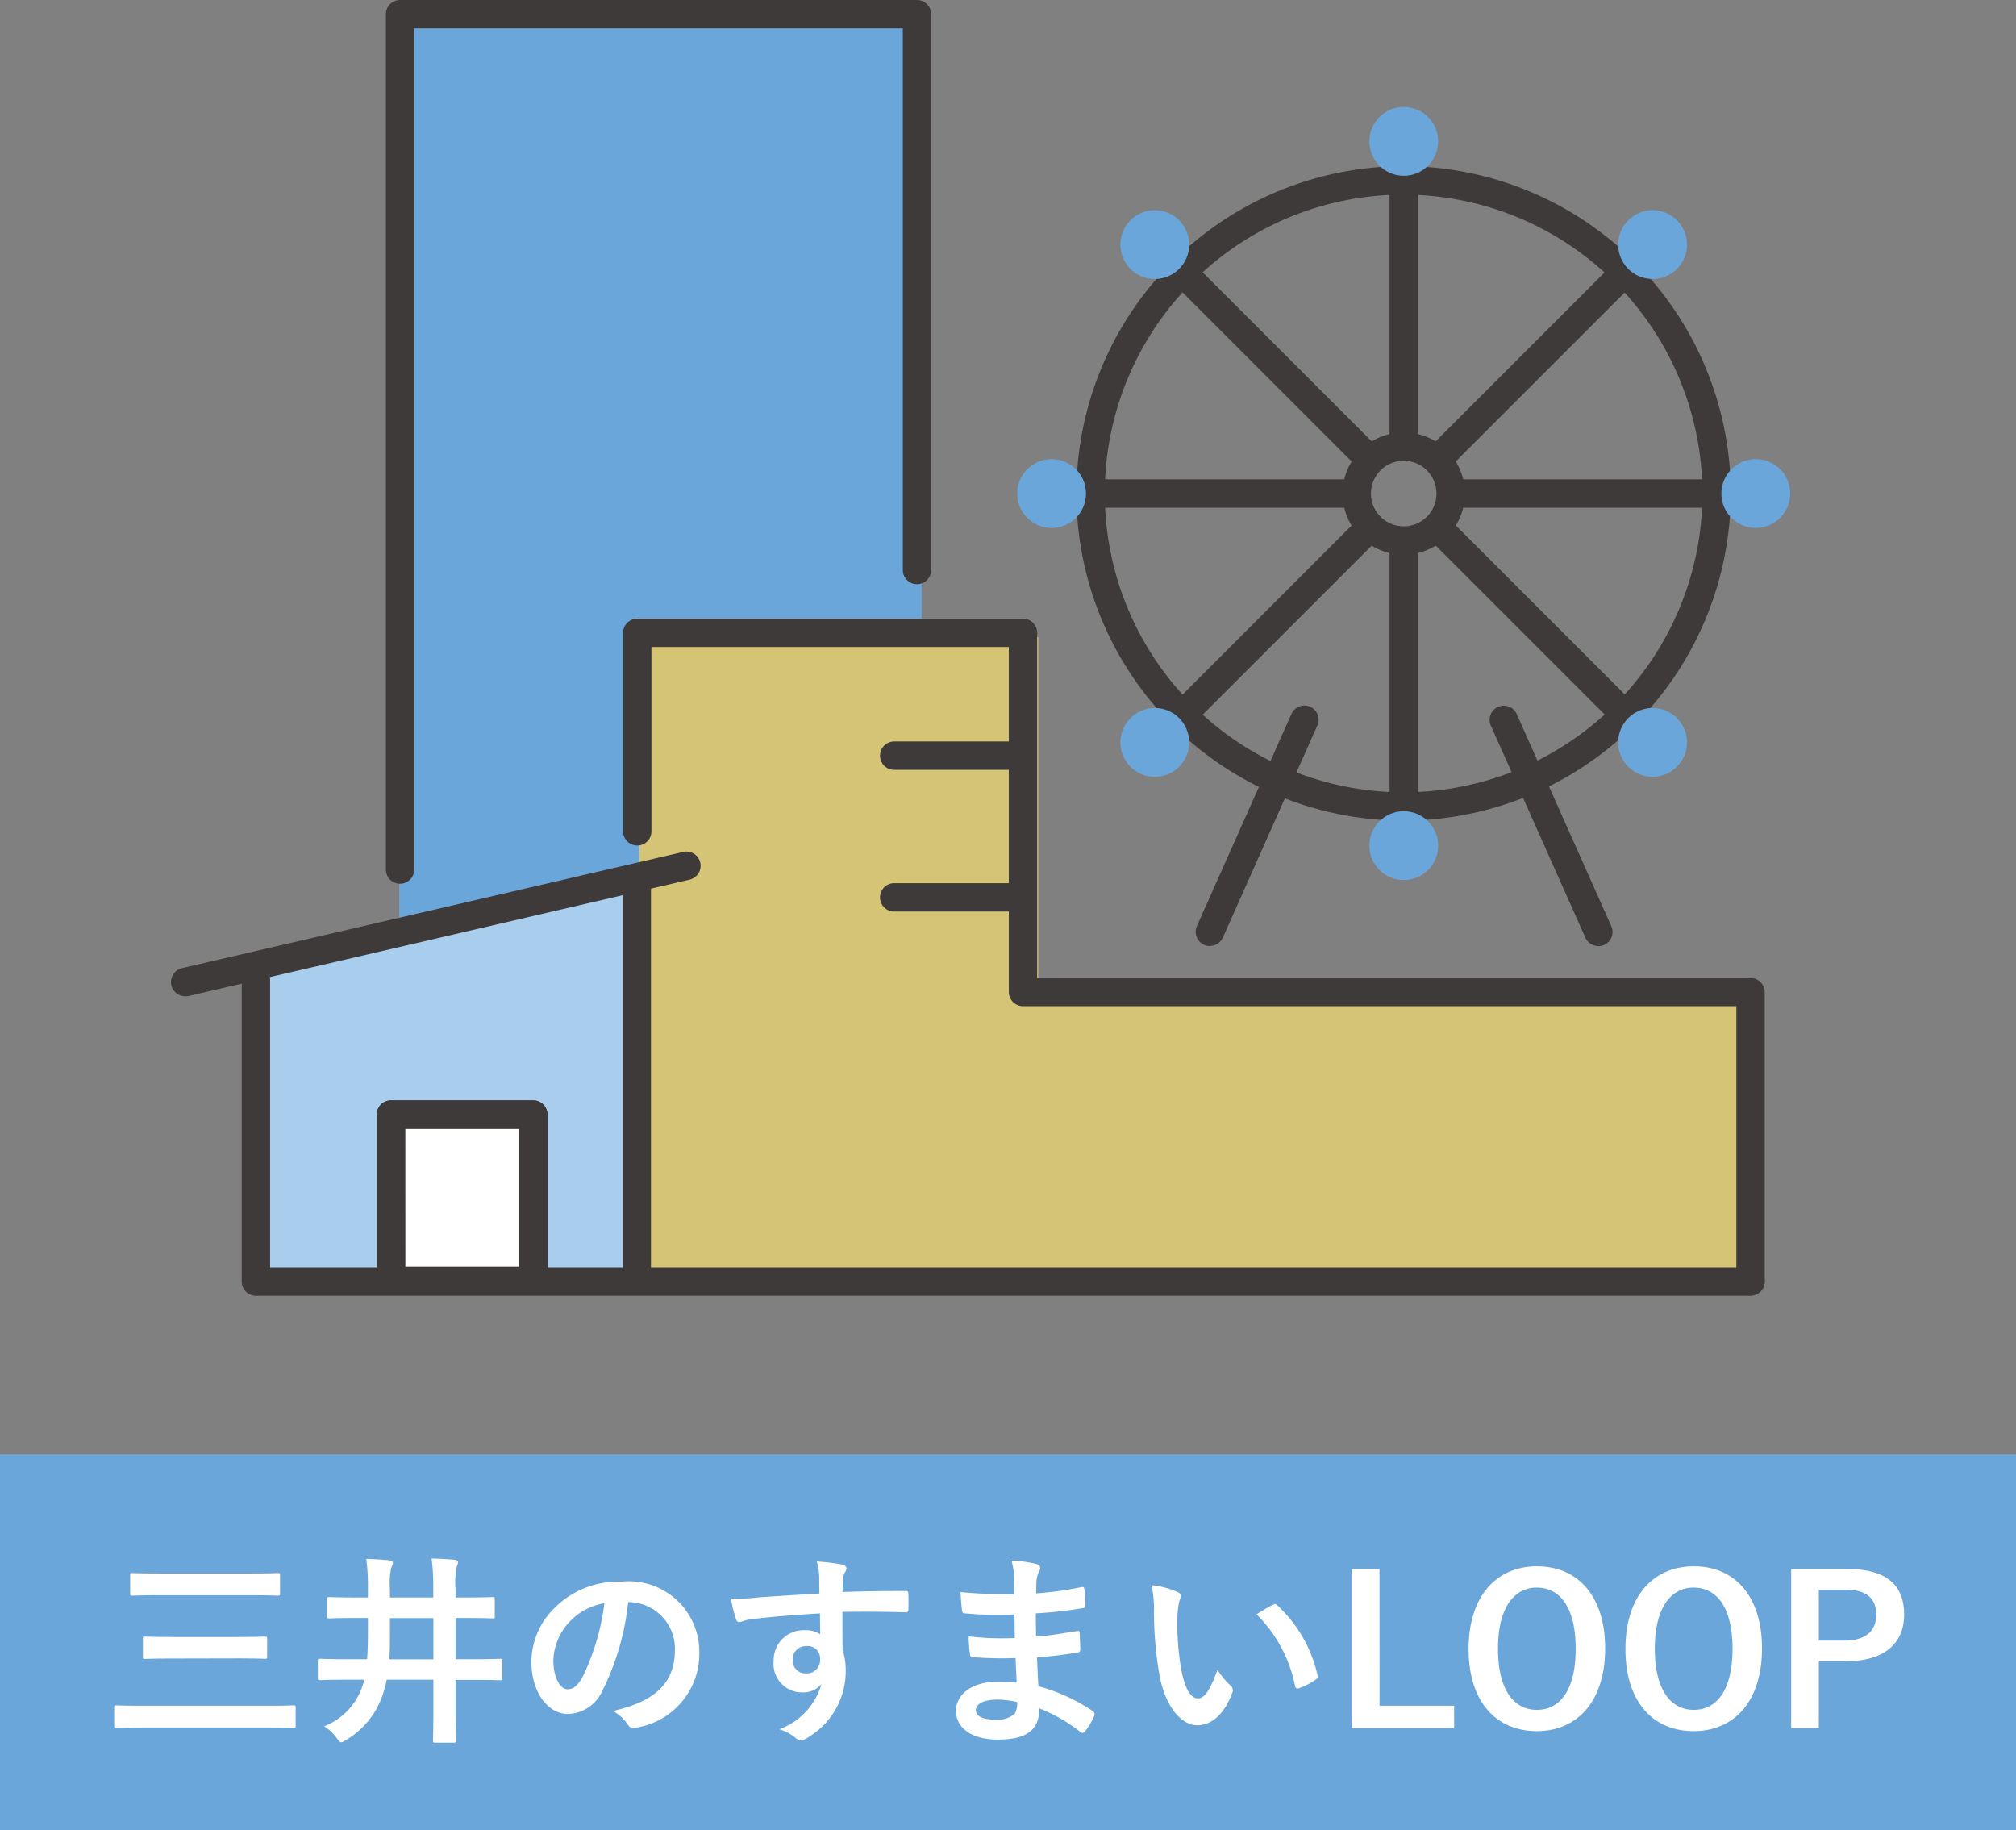
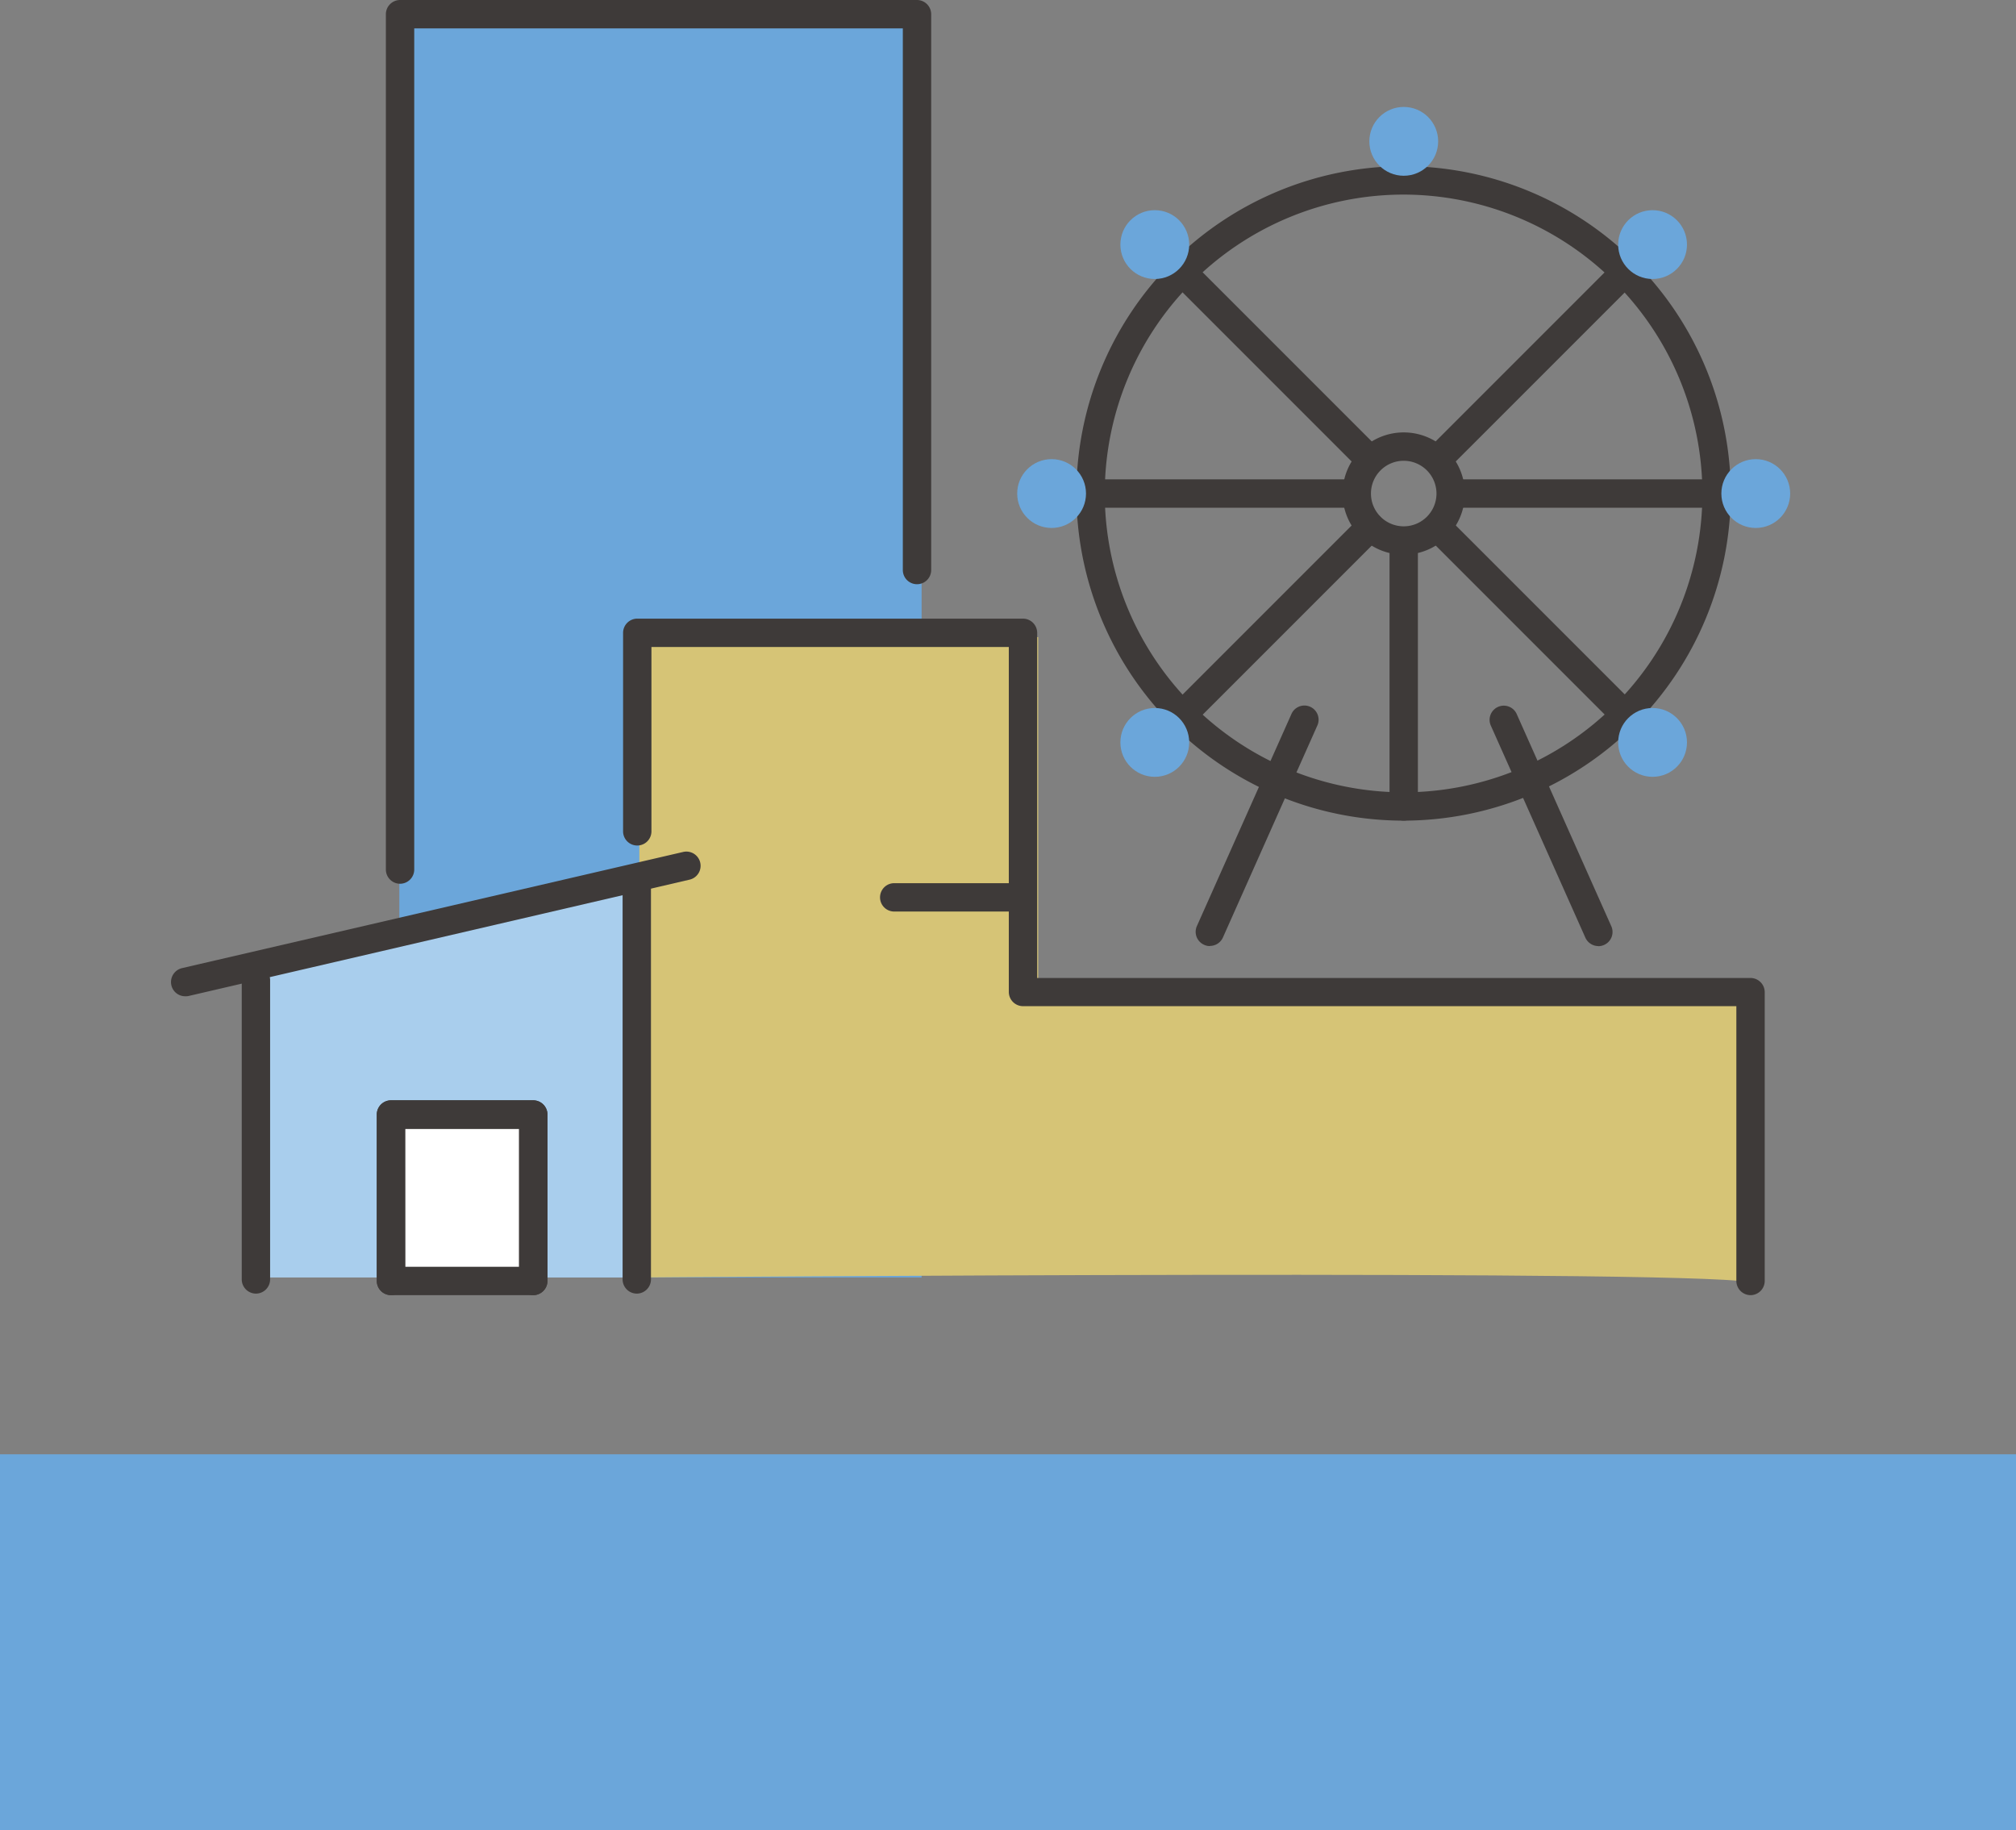
<svg xmlns="http://www.w3.org/2000/svg" width="59" height="53.555" viewBox="0 0 59 53.555">
  <rect x="0" y="0" width="59" height="53.555" fill="#808080" stroke="none" />
  <g id="グループ_6542" data-name="グループ 6542" transform="translate(-363 -1077.223)">
    <g id="text" transform="translate(368 1077.223)">
      <rect id="長方形_1332" data-name="長方形 1332" width="15.285" height="37.04" transform="translate(6.687 0.34)" fill="#6ba6da" />
      <path id="パス_6544" data-name="パス 6544" d="M18.332,87.181H7.23V78.072l11.1-2.6Z" transform="translate(-4.771 -49.8)" fill="#a9ceed" />
      <path id="パス_6545" data-name="パス 6545" d="M72.86,73.721V65.306H51.983V54.81H40.31V73.548s32.55-.262,32.55.173Z" transform="translate(-26.599 -36.167)" fill="#d6c476" />
      <rect id="長方形_1333" data-name="長方形 1333" width="4.163" height="4.867" transform="translate(6.442 32.615)" fill="#fff" />
      <path id="パス_6546" data-name="パス 6546" d="M22.3,100.361H18.135a.417.417,0,0,1-.415-.415V95.075a.417.417,0,0,1,.415-.415H22.3a.417.417,0,0,1,.415.415v4.871A.417.417,0,0,1,22.3,100.361Zm-3.748-.83h3.333V95.493H18.55Z" transform="translate(-11.693 -62.463)" fill="#3e3a39" />
-       <path id="パス_6547" data-name="パス 6547" d="M50.256,109.87H6.515a.415.415,0,1,1,0-.83H50.256a.415.415,0,1,1,0,.83Z" transform="translate(-4.025 -71.952)" fill="#3e3a39" />
      <path id="パス_6548" data-name="パス 6548" d="M18.915,25.86a.417.417,0,0,1-.415-.415V.415A.417.417,0,0,1,18.915,0H34.044a.417.417,0,0,1,.415.415V16.68a.415.415,0,1,1-.83,0V.83H19.33V25.445A.417.417,0,0,1,18.915,25.86Z" transform="translate(-12.207 0)" fill="#3e3a39" />
      <path id="パス_6549" data-name="パス 6549" d="M22.3,100.361a.417.417,0,0,1-.415-.415V95.493H18.55v4.452a.415.415,0,0,1-.83,0V95.075a.417.417,0,0,1,.415-.415H22.3a.417.417,0,0,1,.415.415v4.871A.417.417,0,0,1,22.3,100.361Z" transform="translate(-11.693 -62.463)" fill="#3e3a39" />
      <path id="パス_6550" data-name="パス 6550" d="M.414,77.5a.414.414,0,0,1-.4-.323.419.419,0,0,1,.31-.5l14.67-3.4a.416.416,0,0,1,.19.81L.51,77.494A.453.453,0,0,1,.414,77.5Z" transform="translate(0.001 -48.348)" fill="#3e3a39" />
      <path id="パス_6551" data-name="パス 6551" d="M6.515,92.688a.417.417,0,0,1-.415-.415V83.515a.415.415,0,1,1,.83,0v8.758A.417.417,0,0,1,6.515,92.688Z" transform="translate(-4.025 -54.835)" fill="#3e3a39" />
      <path id="パス_6552" data-name="パス 6552" d="M39.285,87.033a.417.417,0,0,1-.415-.415V74.945a.415.415,0,1,1,.83,0V86.618A.417.417,0,0,1,39.285,87.033Z" transform="translate(-25.649 -49.18)" fill="#3e3a39" />
      <path id="パス_6553" data-name="パス 6553" d="M71.906,73.016a.417.417,0,0,1-.415-.415V64.56H50.614a.417.417,0,0,1-.415-.415V54.05H39.74v5.394a.415.415,0,0,1-.83,0V53.635a.417.417,0,0,1,.415-.415H50.614a.417.417,0,0,1,.415.415v10.1H71.906a.417.417,0,0,1,.415.415V72.6A.417.417,0,0,1,71.906,73.016Z" transform="translate(-25.675 -35.118)" fill="#3e3a39" />
-       <path id="パス_6554" data-name="パス 6554" d="M65.2,64.62H61.435a.415.415,0,0,1,0-.83H65.2a.415.415,0,0,1,0,.83Z" transform="translate(-40.265 -42.093)" fill="#3e3a39" />
      <path id="パス_6555" data-name="パス 6555" d="M65.2,76.81H61.435a.415.415,0,1,1,0-.83H65.2a.415.415,0,0,1,0,.83Z" transform="translate(-40.265 -50.137)" fill="#3e3a39" />
      <path id="パス_6556" data-name="パス 6556" d="M87.5,33.449a9.575,9.575,0,1,1,9.575-9.575A9.586,9.586,0,0,1,87.5,33.449Zm0-18.319a8.745,8.745,0,1,0,8.745,8.745A8.755,8.755,0,0,0,87.5,15.13Z" transform="translate(-51.423 -9.436)" fill="#3e3a39" />
      <path id="パス_6557" data-name="パス 6557" d="M102.609,40.778a1.789,1.789,0,1,1,1.789-1.789A1.791,1.791,0,0,1,102.609,40.778Zm0-2.748a.959.959,0,1,0,.959.959A.96.96,0,0,0,102.609,38.03Z" transform="translate(-66.528 -24.547)" fill="#3e3a39" />
-       <path id="パス_6558" data-name="パス 6558" d="M105.275,22.9a.417.417,0,0,1-.415-.415V14.725a.415.415,0,0,1,.83,0v7.758A.417.417,0,0,1,105.275,22.9Z" transform="translate(-69.194 -9.443)" fill="#3e3a39" />
      <path id="パス_6559" data-name="パス 6559" d="M105.275,53.938a.417.417,0,0,1-.415-.415V45.765a.415.415,0,0,1,.83,0v7.758A.417.417,0,0,1,105.275,53.938Z" transform="translate(-69.194 -29.925)" fill="#3e3a39" />
      <path id="パス_6560" data-name="パス 6560" d="M91.711,28.5a.412.412,0,0,1-.293-.122l-5.486-5.486a.416.416,0,1,1,.588-.588l5.486,5.486a.417.417,0,0,1-.293.711Z" transform="translate(-56.623 -14.636)" fill="#3e3a39" />
      <path id="パス_6561" data-name="パス 6561" d="M113.671,50.46a.412.412,0,0,1-.292-.122l-5.486-5.486a.416.416,0,0,1,.588-.588l5.486,5.486a.417.417,0,0,1-.292.711Z" transform="translate(-71.114 -29.127)" fill="#3e3a39" />
      <path id="パス_6562" data-name="パス 6562" d="M86.1,42.07H78.345a.415.415,0,1,1,0-.83H86.1a.415.415,0,1,1,0,.83Z" transform="translate(-51.423 -27.213)" fill="#3e3a39" />
      <path id="パス_6563" data-name="パス 6563" d="M117.143,42.07h-7.758a.415.415,0,0,1,0-.83h7.758a.415.415,0,0,1,0,.83Z" transform="translate(-71.906 -27.213)" fill="#3e3a39" />
      <path id="パス_6564" data-name="パス 6564" d="M86.235,50.46a.417.417,0,0,1-.293-.711l5.486-5.486a.416.416,0,1,1,.588.588l-5.486,5.486a.412.412,0,0,1-.293.122Z" transform="translate(-56.63 -29.127)" fill="#3e3a39" />
      <path id="パス_6565" data-name="パス 6565" d="M108.185,28.5a.417.417,0,0,1-.293-.711l5.486-5.486a.416.416,0,1,1,.588.588l-5.486,5.486a.412.412,0,0,1-.293.122Z" transform="translate(-71.114 -14.636)" fill="#3e3a39" />
      <path id="パス_6566" data-name="パス 6566" d="M116.664,67.765a.42.42,0,0,1-.381-.245l-2.762-6.194a.415.415,0,1,1,.758-.337l2.762,6.194a.414.414,0,0,1-.211.548.426.426,0,0,1-.17.037Z" transform="translate(-74.885 -40.081)" fill="#3e3a39" />
      <path id="パス_6567" data-name="パス 6567" d="M88.6,67.761a.375.375,0,0,1-.17-.037.415.415,0,0,1-.211-.548l2.762-6.194a.415.415,0,1,1,.758.337L88.98,67.512a.417.417,0,0,1-.381.245Z" transform="translate(-58.191 -40.078)" fill="#3e3a39" />
      <ellipse id="楕円形_76" data-name="楕円形 76" cx="1.007" cy="1.007" rx="1.007" ry="1.007" transform="translate(24.769 13.435)" fill="#6ba6da" />
      <ellipse id="楕円形_77" data-name="楕円形 77" cx="1.007" cy="1.007" rx="1.007" ry="1.007" transform="translate(45.377 13.435)" fill="#6ba6da" />
      <ellipse id="楕円形_78" data-name="楕円形 78" cx="1.007" cy="1.007" rx="1.007" ry="1.007" transform="translate(27.789 20.717)" fill="#6ba6da" />
      <ellipse id="楕円形_79" data-name="楕円形 79" cx="1.007" cy="1.007" rx="1.007" ry="1.007" transform="translate(42.357 6.15)" fill="#6ba6da" />
-       <ellipse id="楕円形_80" data-name="楕円形 80" cx="1.007" cy="1.007" rx="1.007" ry="1.007" transform="translate(35.075 23.738)" fill="#6ba6da" />
      <ellipse id="楕円形_81" data-name="楕円形 81" cx="1.007" cy="1.007" rx="1.007" ry="1.007" transform="translate(35.075 3.129)" fill="#6ba6da" />
      <ellipse id="楕円形_82" data-name="楕円形 82" cx="1.007" cy="1.007" rx="1.007" ry="1.007" transform="translate(42.357 20.717)" fill="#6ba6da" />
      <ellipse id="楕円形_83" data-name="楕円形 83" cx="1.007" cy="1.007" rx="1.007" ry="1.007" transform="translate(27.789 6.15)" fill="#6ba6da" />
    </g>
    <g id="グループ_6476" data-name="グループ 6476" transform="translate(332 -3695.222)">
      <rect id="長方形_2098" data-name="長方形 2098" width="59" height="11" transform="translate(31 4815)" fill="#6ba6da" />
-       <path id="パス_8092" data-name="パス 8092" d="M4.308-3.876c.582,0,.78.012.816.012.066,0,.072-.006.072-.066v-.528c0-.06-.006-.066-.072-.066-.036,0-.234.012-.816.012H1.692c-.582,0-.78-.012-.816-.012-.06,0-.066.006-.066.066v.528c0,.06.006.066.066.066.036,0,.234-.012.816-.012Zm.528,3.87c.534,0,.714.012.75.012.06,0,.066-.006.066-.066V-.588c0-.06-.006-.066-.066-.066-.036,0-.216.012-.75.012H1.164C.63-.642.444-.654.408-.654c-.06,0-.066.006-.066.066V-.06c0,.06.006.066.066.066.036,0,.222-.012.756-.012Zm-.9-2.022c.576,0,.78.012.816.012.06,0,.066-.006.066-.066V-2.6c0-.06-.006-.066-.066-.066-.036,0-.24.012-.816.012H2.064c-.576,0-.78-.012-.816-.012-.06,0-.066.006-.066.066v.522c0,.06.006.066.066.066.036,0,.24-.012.816-.012Zm3.72.624a.648.648,0,0,1-.03.126A1.906,1.906,0,0,1,6.486-.042,1.318,1.318,0,0,1,6.852.3c.066.084.09.126.132.126S7.056.4,7.128.36a2.444,2.444,0,0,0,1.1-1.41,3.4,3.4,0,0,0,.09-.354H9.684v.756c0,.654-.012.984-.012,1.02,0,.06.006.066.066.066h.54c.06,0,.066-.006.066-.066,0-.036-.012-.366-.012-1.02V-1.4h.57c.522,0,.7.012.738.012.054,0,.06-.006.06-.066V-1.95c0-.06-.006-.066-.06-.066-.036,0-.216.012-.738.012h-.57V-3.21h.282c.564,0,.762.012.8.012.06,0,.066-.006.066-.066V-3.75c0-.066-.006-.072-.066-.072-.036,0-.234.012-.8.012h-.282v-.246a2.4,2.4,0,0,1,.036-.66.367.367,0,0,0,.036-.126c0-.03-.036-.066-.1-.072-.2-.018-.444-.03-.672-.036a6.379,6.379,0,0,1,.048.906v.234H8.412v-.24a2.2,2.2,0,0,1,.036-.624A.446.446,0,0,0,8.5-4.818c0-.03-.024-.072-.108-.078-.21-.024-.432-.036-.672-.042a6.2,6.2,0,0,1,.048.888v.24h-.33c-.564,0-.756-.012-.792-.012-.066,0-.072.006-.072.072v.486c0,.06.006.066.072.066.036,0,.228-.012.792-.012h.33v.426c0,.264-.006.528-.024.78H7.1c-.522,0-.7-.012-.738-.012-.054,0-.06.006-.06.066v.492c0,.06.006.066.06.066.036,0,.216-.012.738-.012ZM8.394-2c.018-.252.018-.516.018-.786v-.42H9.684V-2Zm7.014-1.674a1.363,1.363,0,0,1,1.344,1.392c0,1.134-.8,1.554-1.812,1.794a1.273,1.273,0,0,1,.42.378c.078.12.132.144.258.108A2.19,2.19,0,0,0,17.466-2.19,2.063,2.063,0,0,0,15.18-4.272a2.626,2.626,0,0,0-1.95.768,2.211,2.211,0,0,0-.678,1.56c0,.978.534,1.542,1.062,1.542a1.14,1.14,0,0,0,1.02-.69,7.513,7.513,0,0,0,.75-2.586Zm-.72.036a6.855,6.855,0,0,1-.636,2.148c-.162.288-.294.366-.45.366-.186,0-.408-.306-.408-.858a1.728,1.728,0,0,1,.468-1.11A1.807,1.807,0,0,1,14.688-3.642Zm6.294-.288c-.72.042-1.494.09-1.86.12a3.957,3.957,0,0,1-.732.024,4.2,4.2,0,0,0,.15.606c.018.06.042.084.1.084s.15-.054.282-.072c.474-.066,1.32-.138,2.076-.18,0,.2.006.4.006.612a.735.735,0,0,0-.456-.12.874.874,0,0,0-.906.9.831.831,0,0,0,.834.918.693.693,0,0,0,.564-.24,2,2,0,0,1-1.23,1.32,1.337,1.337,0,0,1,.456.24.34.34,0,0,0,.18.09.572.572,0,0,0,.234-.114A2.24,2.24,0,0,0,21.75-1.68a1.869,1.869,0,0,0-.09-.594c-.006-.366-.006-.75-.006-1.116.624-.006,1.206-.006,1.83.012.072.006.1-.012.1-.078.006-.15.006-.306,0-.456C23.58-3.99,23.568-4,23.5-4c-.576,0-1.194.006-1.842.03.006-.228.006-.306.012-.384a.627.627,0,0,1,.048-.174.253.253,0,0,0,.054-.138c0-.054-.066-.1-.168-.114a6.1,6.1,0,0,0-.7-.084,1.907,1.907,0,0,1,.072.438C20.976-4.266,20.976-4.116,20.982-3.93ZM20.6-2.388a.36.36,0,0,1,.4.384.385.385,0,0,1-.408.414A.372.372,0,0,1,20.2-2,.382.382,0,0,1,20.6-2.388ZM26.754-1.32c-.282-.024-.426-.024-.576-.024-.726,0-1.2.366-1.2.852s.444.84,1.224.84c.822,0,1.212-.264,1.218-.912A4.761,4.761,0,0,1,28.614.12a.092.092,0,0,0,.066.03A.088.088,0,0,0,28.758.1a1.8,1.8,0,0,0,.264-.444c.018-.072.018-.09-.042-.144a5.35,5.35,0,0,0-1.59-.726c-.018-.276-.03-.57-.042-.846A10.867,10.867,0,0,0,28.524-2.2c.066-.006.09-.024.09-.084,0-.18-.012-.378-.018-.492-.006-.054-.024-.066-.1-.048-.432.066-.72.126-1.176.156,0-.216-.006-.438-.006-.678A12.274,12.274,0,0,0,28.7-3.5c.048-.006.066-.018.066-.1a3.206,3.206,0,0,0-.03-.438c-.006-.072-.03-.09-.1-.072a10.1,10.1,0,0,1-1.314.18c.006-.18.006-.264.012-.384a.771.771,0,0,1,.09-.288.122.122,0,0,0-.066-.18A3.477,3.477,0,0,0,26.6-4.89a1.726,1.726,0,0,1,.072.4c.006.2.012.36.012.582a13.718,13.718,0,0,1-1.572-.06c.012.246.024.39.042.54.006.06.036.084.1.084a9.874,9.874,0,0,0,1.434.03c.006.228.006.462.012.69a8.442,8.442,0,0,1-1.35-.048,3.581,3.581,0,0,0,.036.51c.006.078.03.1.1.1a10.624,10.624,0,0,0,1.236.024C26.73-1.83,26.742-1.584,26.754-1.32Zm.012.57a.576.576,0,0,1-.066.336.741.741,0,0,1-.546.18c-.414,0-.594-.114-.594-.27,0-.192.21-.318.648-.318A2.588,2.588,0,0,1,26.766-.75ZM30.7-4.17a3.216,3.216,0,0,1,.072.786,10.878,10.878,0,0,0,.144,1.746c.162,1.014.654,1.566,1.122,1.566.42,0,.792-.324,1.02-.936a.184.184,0,0,0-.042-.222,2.293,2.293,0,0,1-.384-.462c-.234.624-.384.834-.576.834-.252,0-.408-.408-.492-.882a7.556,7.556,0,0,1-.108-1.368,2.7,2.7,0,0,1,.054-.588.522.522,0,0,0,.048-.168c0-.042-.042-.084-.1-.108A2.6,2.6,0,0,0,30.7-4.17Zm3.072.852A4.043,4.043,0,0,1,34.9-1.224c.012.072.054.09.126.066a2.036,2.036,0,0,0,.468-.24c.048-.03.084-.054.066-.132A3.967,3.967,0,0,0,34.38-3.582a.092.092,0,0,0-.066-.036.178.178,0,0,0-.066.024C34.152-3.546,34-3.462,33.774-3.318Zm3.6-1.326h-.816V.012h3V-.642H37.374Zm4.608-.078c-1.188,0-2,.876-2,2.418S40.782.1,41.976.1s2-.882,2-2.418S43.176-4.722,41.982-4.722Zm0,.624c.684,0,1.134.594,1.134,1.788s-.45,1.788-1.134,1.788-1.14-.6-1.14-1.788S41.3-4.1,41.982-4.1Zm4.59-.624c-1.188,0-2,.876-2,2.418S45.372.1,46.566.1s2-.882,2-2.418S47.766-4.722,46.572-4.722Zm0,.624c.684,0,1.134.594,1.134,1.788s-.45,1.788-1.134,1.788-1.14-.6-1.14-1.788S45.888-4.1,46.572-4.1Zm2.85-.546V.012h.81V-1.944h.786c1.116,0,1.71-.51,1.71-1.368s-.516-1.332-1.662-1.332Zm.81.606h.792c.618,0,.888.27.888.732s-.3.756-.918.756h-.762Z" transform="translate(34 4823)" fill="#fff" />
    </g>
  </g>
</svg>